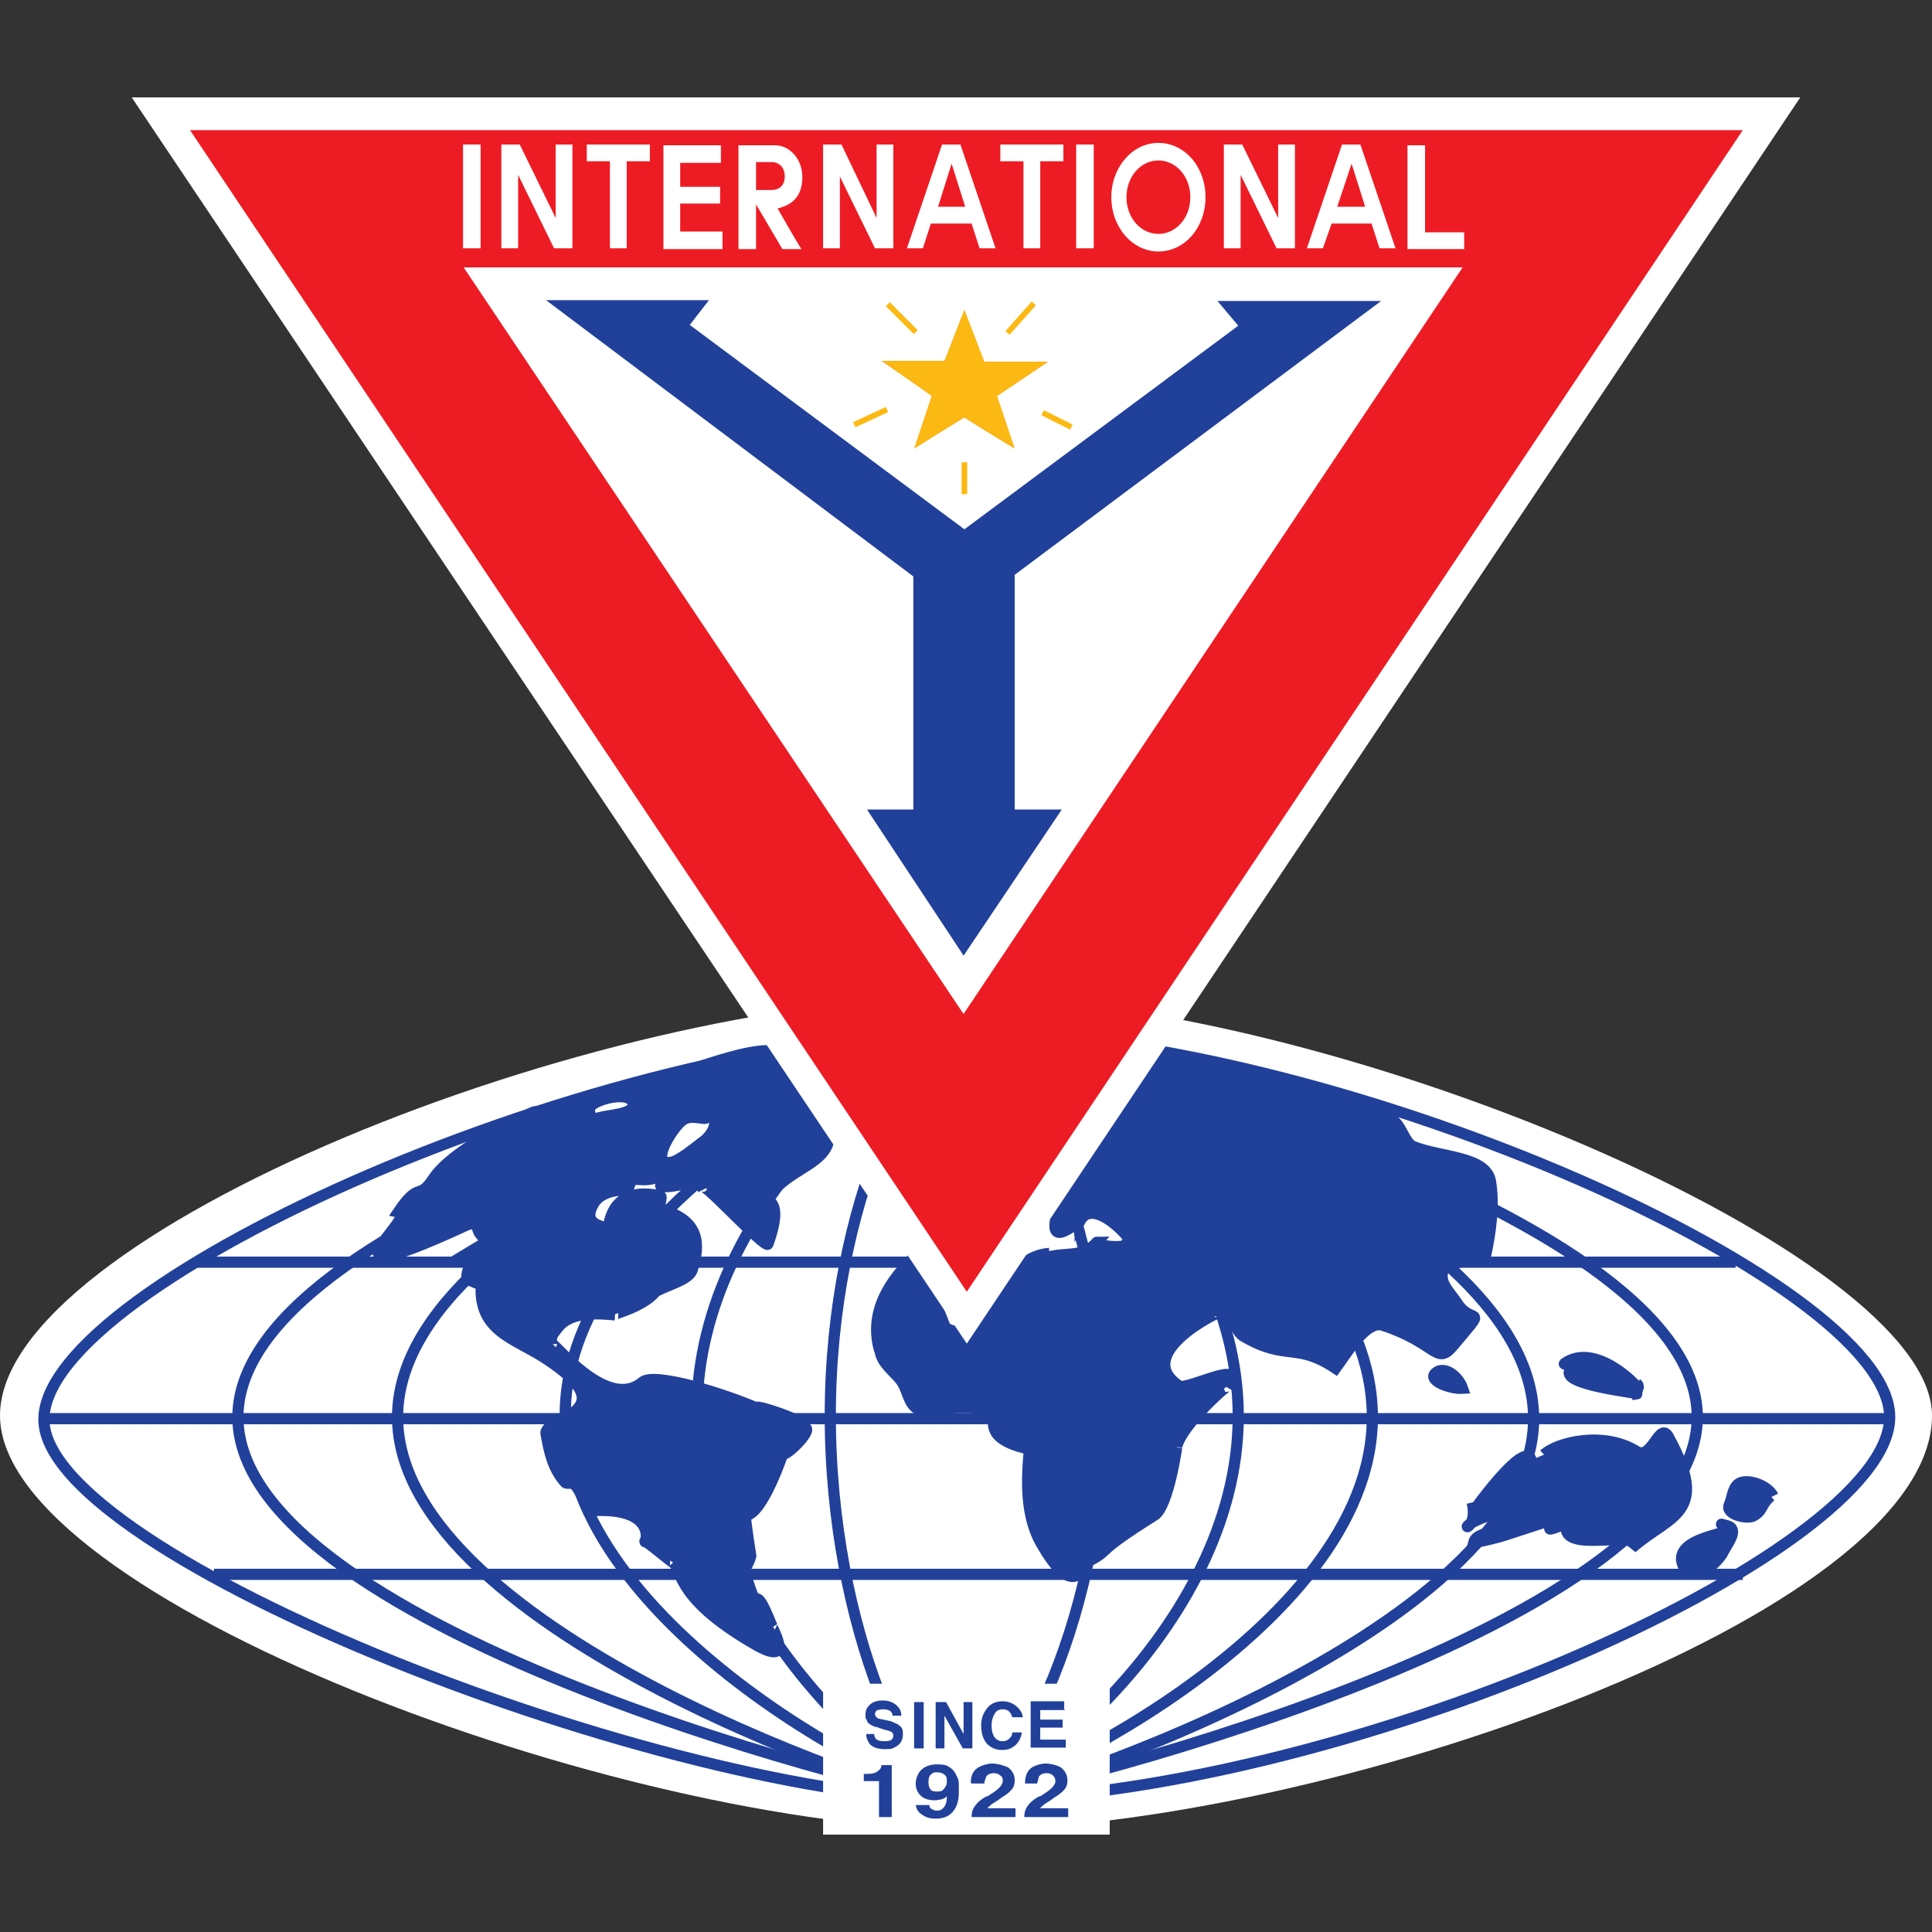
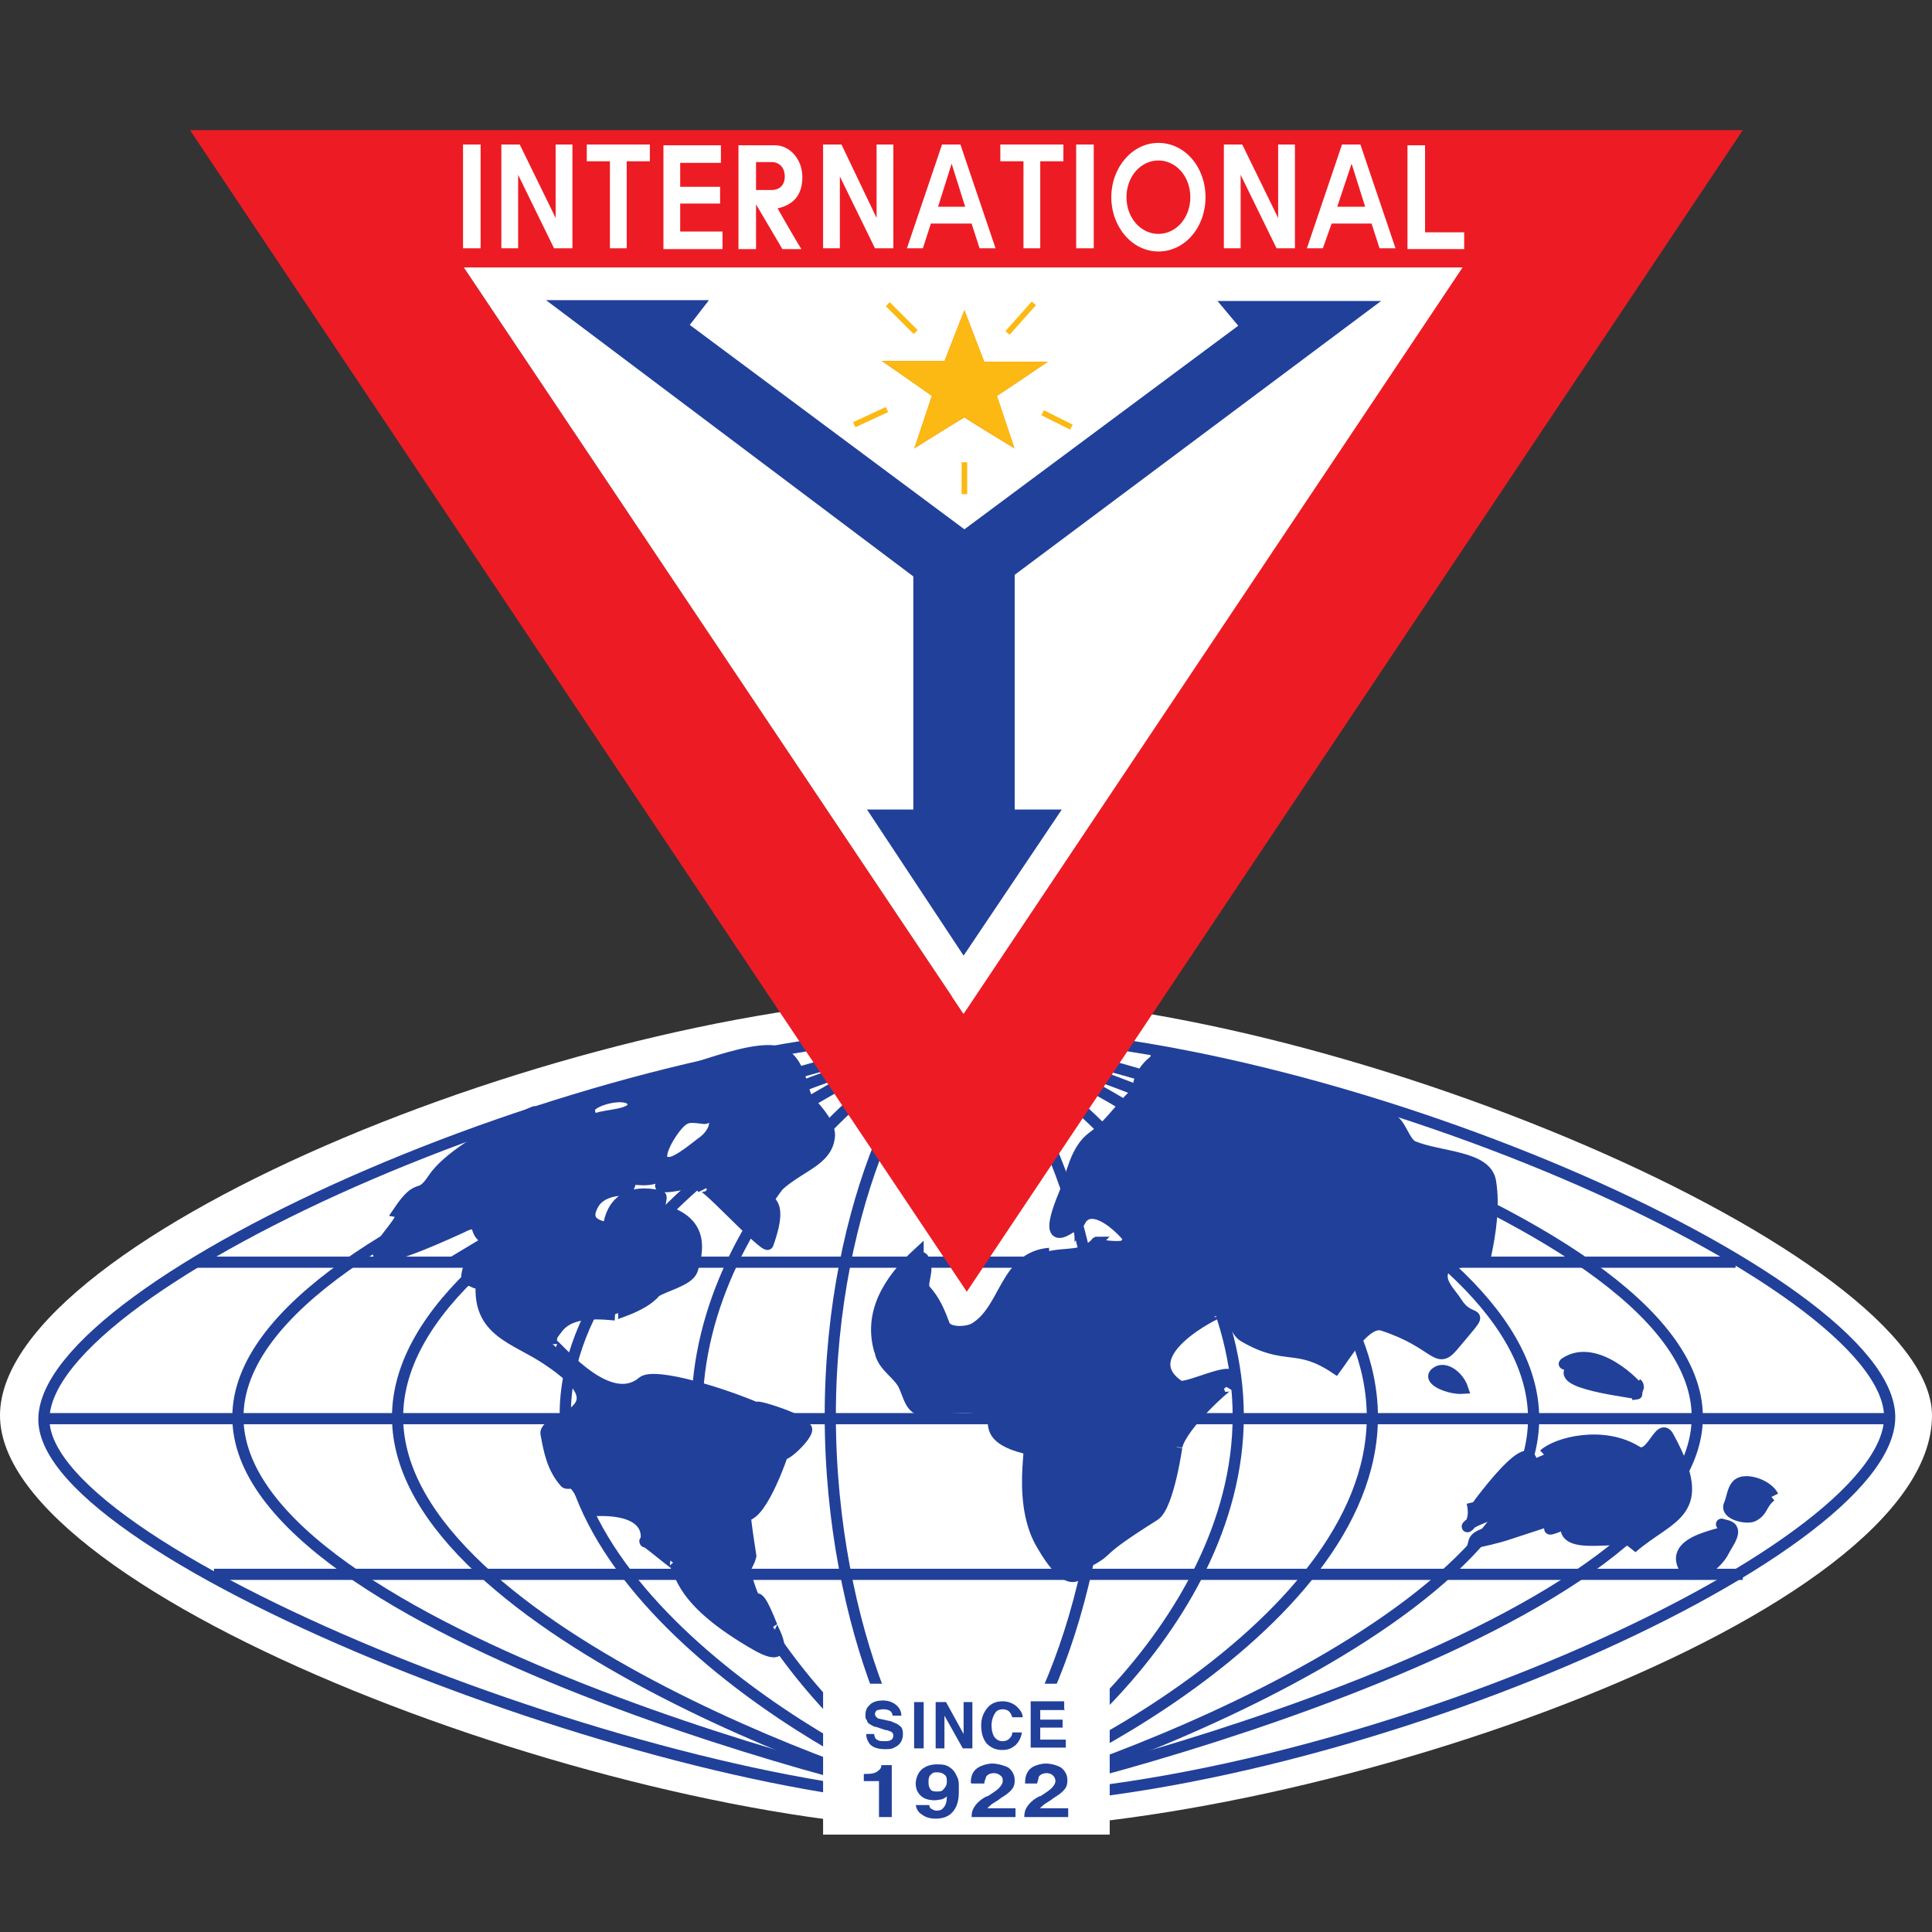
<svg xmlns="http://www.w3.org/2000/svg" id="Layer_2" data-name="Layer 2" version="1.1" viewBox="0 0 242 242">
  <rect x="0" y="0" width="242" height="242" fill="#333333" stroke="none" />
  <defs>
    <style>
      .cls-1 {
        fill: #fcaf17;
      }

      .cls-1, .cls-2, .cls-3, .cls-4 {
        stroke-width: 0px;
      }

      .cls-5, .cls-6, .cls-7, .cls-8 {
        stroke: #21409a;
      }

      .cls-5, .cls-6, .cls-8 {
        stroke-width: 1.4px;
      }

      .cls-5, .cls-7, .cls-4 {
        fill: #fff;
      }

      .cls-2 {
        fill: #ed1c24;
      }

      .cls-6, .cls-9 {
        fill: none;
      }

      .cls-7 {
        stroke-width: 1.8px;
      }

      .cls-8, .cls-3 {
        fill: #21409a;
      }

      .cls-9 {
        stroke-width: .7px;
      }

      .cls-9, .cls-10 {
        stroke: #fdb913;
      }

      .cls-10 {
        fill: #fdb913;
        stroke-width: 1.4px;
      }
    </style>
  </defs>
  <g id="Layer_1-2" data-name="Layer 1-2">
    <g>
      <g>
        <path class="cls-4" d="M242,177.3c0,25-76.8,51.9-120.6,51.9S0,200,0,177.3s74.5-52.5,120.6-52.5,121.4,32.3,121.4,52.5h0Z" />
        <g>
          <g>
            <g>
              <path class="cls-5" d="M121.1,225.5c-37.4,0-115.6-30.5-115.6-47.7s70.3-48.5,115.6-48.5,115.6,31,115.6,48.2-69.5,48-115.6,48h0Z" />
              <path class="cls-5" d="M120.6,225.6c5.5,0,92-21.1,92-48.1s-86.2-48.1-91.7-48.1-91.1,21.1-91.1,48.1,85.3,48.1,90.7,48.1h0Z" />
              <path class="cls-5" d="M120.5,226.1c5.5,0,71.6-21.4,71.6-48.4s-65.8-47.8-71.3-47.8-71,20.6-71,47.6,65.2,48.6,70.7,48.6h0Z" />
              <path class="cls-5" d="M120.3,225.6c5.5,0,51.6-21.1,51.6-48.1s-45.8-48.1-51.3-48.1-49.8,20.8-49.8,47.8,44,48.4,49.4,48.4Z" />
              <path class="cls-5" d="M120.3,225.8c5.5,0,34.8-21.4,34.8-48.4s-29-47.8-34.5-47.8-33.3,20.3-33.3,47.3,27.5,48.9,33,48.9h0Z" />
              <path class="cls-5" d="M120.5,129.7c-5.5,0-16.5,20.6-16.5,47.6s10.7,48.6,16.2,48.6,18-21.6,18-48.6-12.2-47.6-17.7-47.6" />
            </g>
            <line class="cls-6" x1="24.7" y1="158.1" x2="217.4" y2="158.1" />
            <line class="cls-6" x1="5.8" y1="177.7" x2="236.3" y2="177.7" />
            <line class="cls-6" x1="26.8" y1="197.2" x2="218.3" y2="197.2" />
          </g>
          <g>
            <path class="cls-8" d="M64.3,140.4c8.7-3.6-6.5,2-10,7.2-1.9,2.9-1.7.2-4.4,4.2,2.7.5-11.5,10.8,7.8,2,.6-.3,1.9-1,2.1,0,.6,2.4,3.2.5-1.6,3.4,2.1,0,0,1.3.3,3.2.6-.2,1.1.6,1.8.3-.5,6.1,4.2,6.9,8.1,9.5,10.4,6.8-.4,7.3,0,9.4.4,2.2.8,4.3,2.4,6.1.2.2.8,0,1,.1,1,.8,1.8,3.5,3,3.4,7.7-.2,6,4.4,6,3.9-.4-.6,4.5,3.6,3.6,2.6,1,1.3.6,4.8,10.4,10.4,5,2.8,1.6-2.7,1.9-2.4-2.7-6.8-1.4-.2-3.3-6.5-.3-.9.7-1.6.6-2.5.3,1.7-.8-4.9-.6-4.9,2.1,0,4.8-8.1,4.6-7.6.8,0,4.1-3.4,2.7-3.4.7-.9-8.8-3.7-4.9-2-5.1-2.3-13.8-4.9-15.3-3.7-4.6,3.9-11.5-5.6-11.4-4.7-.1-1,0-1.1.7-2,1.4-1.9,4.1-2,7.2-1.7-.7,0,3.5-.9,5.1-2.9,1.3-.8,4.1-1.4,4.6-2.7,1.1-3.4.8-6.2-3.6-7.5-.9-.3,0-1.7-.4-1.8-4-.9-6.1.8-6.5,4-2.8-.4-2.6-1.8-1.8-3.1.6-1,2.1-1.7,3.9-1.6.3,0,.8-.8.6-1.4,1,0,2.1.2,3-.1.3,0,.6-.7.9-.6.9.4-.3,1.5,0,1.6,1.8.3,4.5-1.2,5.3.4-1.3-2.5,8,7.8,8.1,6.8,2.4-6.7-1.3-4.5.7-6.7,2.8-3,6.8-3.5,7-6.9,0-1.3-1.2-2.8-2.4-4.1-.7-.8-.7-1.3-1-2.2-.4-1.3-.8-2.8-2.2-3.8-2.8-2-13,2.6-18.2,4-4.9,1.3-10.6,2.3-15.9,4.5h0Z" />
            <path class="cls-5" d="M88.3,140.1c-1.8-.2-2.4-.4-3.5.9-1.2,1.4-3.2,4.9-.8,4.6,1-.1,3.4-2.1,3.8-2.4,1.2-.8,2.2-2.2,1.5-3.6,0-.1-.7.5-1.1.5h0Z" />
            <path class="cls-7" d="M74.1,138.2c-1,.7-.2,2.4.7,2.1,1.2-.5,4.7-.4,4.7-1.9,0-2-4.1-1.2-5.4-.2Z" />
            <path class="cls-8" d="M144.2,131.9c10.2,2.4,20.6,3.7,30.1,8.3,1.2.6,1.6,2.9,2.7,3.4,3.4,1.4,9.2,1.2,9.7,4.4.5,3,0,6.4-.6,9.2-.2.9-4.6.6-5.2,1.7-.9,1.6.7,2.9,1.6,4.3,1.9,3,4.1-.1-.6,5.5-2,2.3-2-.5-8.7-2.7-2.1-.7-4.7,3.8-5.9,5.4-4.9-3.3-6.2-.9-11.5-4-2.1-1.2-2-8.2-4.7-8.5-.2,2.5.3,3.4,1.6,5.5-.1-.1-11,5.2-5,9.2,1,.6,8.7-3.6,6,.1.2-.4-5.7,4.8-6.3,7.5.1-.6-1,7.5-2.8,8.6-7.8,4.9-5.2,4.1-8.1,5.7,0-10,1,10.2-6.1-2.2-3.4-6-.3-15-2-11.9-8.8-2.3,2.2-6.2-12.6-4.8-1.8.2-2-2.1-2.7-3.3-.8-1.4-2.8-2.4-2.9-4.4v.3c-1.4-4.7,1.1-8.8,4.8-12.2v.8c.2-.2.4-.4.6-.2,1,1.4-.4,3.2.3,4,1.2,1.3,1.8,2.8,2.4,4.4.5,1.1,3.1.9,3.9.3,3.8-2.4,3.7-8.8,9.2-9.3-.7,0-.1.4-.3.5,2.6-.7,4.5.1,6.3-1.9-.3,0,.6,1.3.3.2-.6.2,5.3,1,3.1-.8,2.9,2.5-3.5-5.7-5.5-2.1,0-.2-5.5,5.1-2-3.3,1-2.5,1.4-5.6,3.6-7.2,2.5-1.8,3.7-4.2,5.9-5.9h-.3c.2-2,1.5-3.6,3.6-4.5" />
            <path class="cls-8" d="M179.8,172c1.1-1,2.9.4,3.4,1.9-1.6.1-4.4-1-3.4-1.9Z" />
            <path class="cls-8" d="M205.3,174.1c-.2-.6-5.4-5.9-9.2-3.4-.8.5,1.7-.4.6.9-1.5,1.9,9.1,2.9,8.3,3-.1-.4.5-.9,0-1.3" />
            <path class="cls-8" d="M191.8,182.9c-.9-3.2-9.9,10.2-6.3,5.1-.5.8,4.4,1.3,3.9,1-9.4,2.3-3.9,3.9-5-.8.1.4,2.7,1.8,3,2.3,1.2,1.8-2.4,1.1-2.8,2.7.6,0,3.3-.7,3.9-.9,17.7-5.8,4.6-1.5,5.7-1-.6.8,2.1-.8,2-.2-.6,3.7,9.6.2,8.2,2.8,4.8-4.2,9.9-4.2,4.6-13.9-1.1-2.1-2.1,3-4,1.8-4.2-2.6-10-1.1-11.6.4" />
            <path class="cls-8" d="M222.1,187.4c-.7-1.4-3.4-2.3-4.4-1.5-.7.6-.7,1.7-1.1,2.6-.5,1.2,2.2,1.8,3,1.4,1.3-.7.9-1.4,2.2-2.5" />
            <path class="cls-8" d="M216.4,191.2c2.6.9-8.1,1-5.3,5.4,1.1,1.7,4.1-.8,4.8-2.3.5-1,2-2.8.4-3.2-1.5-.4,0,0,0,0h0Z" />
          </g>
          <g>
            <rect class="cls-4" x="103.1" y="210.9" width="35.9" height="18.9" />
            <g>
              <path class="cls-3" d="M108.5,217.2c0,.5.2.9.4,1.2.4.5,1.1.7,2,.7s.9-.1,1.3-.3c.6-.3.9-.9.9-1.6s-.2-.9-.5-1.1c-.2-.2-.6-.3-1-.5l-1.4-.3c-.2,0-.3-.1-.4-.2-.1-.1-.2-.2-.2-.4s.1-.4.3-.5c.2,0,.4-.1.7-.1.5,0,.8.1,1,.3.1.1.2.3.2.5h1.1c0-.5-.2-.9-.5-1.2-.4-.4-1-.7-1.8-.7s-1.4.2-1.8.7c-.3.3-.4.7-.4,1.1,0,.3,0,.5.2.7,0,.2.2.4.4.5.2.1.3.2.6.3.2,0,.4.1.7.2l.6.2c.3,0,.6.2.7.2.2.1.3.3.3.5s-.1.5-.4.6c-.2.1-.5.1-.8.1-.5,0-.8-.1-1-.3-.1-.1-.2-.4-.2-.6h-1.2Z" />
              <path class="cls-3" d="M115.7,213.2h-1.2v5.8h1.2v-5.8Z" />
              <path class="cls-3" d="M120.7,213.2h1.1v5.8h-1.2l-2.3-4.1h0v4.1h-1.1v-5.8h1.3l2.2,4h0v-4Z" />
              <path class="cls-3" d="M128.1,215.1c0-.5-.3-.9-.7-1.3-.4-.4-1.1-.7-1.8-.7s-1.4.2-1.9.8c-.5.6-.8,1.3-.8,2.2s.2,1.7.7,2.3c.5.5,1.1.8,1.9.8s1.2-.2,1.7-.6c.4-.4.7-.9.8-1.6h-1.2c0,.4-.2.6-.4.8-.2.2-.5.3-.8.3-.5,0-.8-.2-1.1-.6-.2-.4-.3-.8-.3-1.4s.2-1.2.5-1.6c.2-.3.6-.4.9-.4s.7.1.9.4c.1.1.2.3.3.6h1.2Z" />
              <path class="cls-3" d="M133.4,214.2h-3.1v1.2h2.8v1h-2.8v1.5h3.2v1h-4.4v-5.8h4.2v1h0Z" />
              <path class="cls-3" d="M108.3,222.2h.2c.7,0,1.2-.1,1.5-.4.3-.2.4-.4.4-.7h1.3v6.5h-1.6v-4.5h-1.9v-.9Z" />
              <path class="cls-3" d="M116.4,226.1c0,.2.1.4.3.5.2.1.4.2.6.2.4,0,.7-.1.9-.4.3-.3.4-.8.4-1.4h0c-.2.2-.4.3-.7.4-.2,0-.5.1-.8.1-.8,0-1.4-.2-1.8-.6-.4-.4-.6-.9-.6-1.5s.3-1.4.8-1.8c.5-.4,1.1-.6,1.9-.6s1.2.1,1.6.4c.3.2.6.5.8,1,.2.3.3.7.3,1.1,0,.3,0,.6,0,1,0,1.2-.3,2-.9,2.6-.5.5-1.2.7-2,.7s-1.3-.2-1.7-.5c-.5-.3-.7-.7-.8-1.2h1.6,0ZM116.6,224.2c.2.2.5.2.8.2s.6,0,.8-.3c.2-.2.4-.5.4-.9s0-.7-.3-.9c-.2-.2-.5-.3-.9-.3s-.5,0-.7.2c-.3.2-.4.5-.4,1s.1.8.4,1.1h0Z" />
              <path class="cls-3" d="M121.6,223.3c0-.9.3-1.6,1.1-2,.4-.2,1-.4,1.6-.4s1.4.2,2,.5c.5.4.8.9.8,1.6s-.2,1-.6,1.4c-.2.2-.6.5-1.1.8l-.4.3c-.5.3-.8.5-.9.6-.2.2-.4.3-.4.4h3.5v1.1h-5.5c0-.5.1-.9.3-1.2.3-.5.8-1,1.6-1.4h.1c.8-.5,1.2-.8,1.4-1,.3-.3.5-.6.5-.9s0-.5-.3-.7c-.2-.2-.5-.3-.8-.3s-.8.1-1,.5c0,.2-.2.4-.2.8h-1.6Z" />
              <path class="cls-3" d="M128.4,223.3c0-.9.3-1.6,1-2,.4-.2,1-.4,1.6-.4s1.4.2,1.9.5c.5.4.8.9.8,1.6s-.2,1-.6,1.4c-.2.2-.6.5-1.1.8l-.4.3c-.5.3-.8.5-.9.6-.2.2-.4.3-.4.4h3.5v1.1h-5.5c0-.5.1-.9.3-1.2.3-.5.8-1,1.6-1.4h.1c.8-.5,1.2-.8,1.4-1,.3-.3.5-.6.5-.9s-.1-.5-.3-.7c-.2-.2-.5-.3-.8-.3s-.8.1-1,.5c0,.2-.1.4-.2.8h-1.5,0Z" />
            </g>
          </g>
        </g>
      </g>
      <g>
        <g>
-           <polygon class="cls-4" points="16.5 12.2 121.1 168.3 225.5 12.2 16.5 12.2" />
          <g>
            <path class="cls-2" d="M23.8,16.3l97.3,145.5L218.3,16.3H23.8ZM120.7,127L58.1,33.5h125s-62.5,93.5-62.5,93.5Z" />
            <polygon class="cls-4" points="58.1 33.5 120.7 127 183.2 33.5 58.1 33.5" />
          </g>
        </g>
        <g>
          <g>
            <line class="cls-9" x1="120.8" y1="61.9" x2="120.8" y2="57.9" />
            <line class="cls-9" x1="111.2" y1="38.1" x2="114.7" y2="41.6" />
            <line class="cls-9" x1="129.5" y1="38" x2="126.2" y2="41.7" />
            <line class="cls-9" x1="107" y1="53.2" x2="111.1" y2="51.3" />
            <path class="cls-1" d="M131.3,45.3h-8c-.3-.8-2.5-6.5-2.5-6.5,0,0-2.2,5.6-2.5,6.4h-7.9s5.5,3.8,6.3,4.4c-.3.9-2.2,6.6-2.2,6.6,0,0,5.6-3.5,6.3-3.9.7.5,6.3,3.9,6.3,3.9,0,0-1.9-5.7-2.2-6.6.8-.5,6.4-4.3,6.4-4.3h0Z" />
            <polygon class="cls-10" points="120.8 41 118.9 46 113 46 117.7 49.3 116 54.3 120.8 51.3 125.7 54.3 124 49.3 128.7 46.1 122.8 46.1 120.8 41" />
            <line class="cls-9" x1="130.6" y1="51.7" x2="134.2" y2="53.5" />
          </g>
          <polygon class="cls-3" points="68.4 37.6 88.8 37.6 86.4 40.7 120.8 66.3 155.1 40.8 152.5 37.7 173 37.7 127.1 72 127.1 101.4 133 101.4 120.7 119.7 108.6 101.4 114.4 101.4 114.4 72.2 68.4 37.6" />
        </g>
        <g>
          <path class="cls-4" d="M58,18.1h2.2v13h-2.2v-13Z" />
          <path class="cls-4" d="M64.9,21.9v9.2h-2.1v-13h2.3l4.5,9.2v-9.2h2.1v13h-2.3l-4.5-9.2h0Z" />
          <path class="cls-4" d="M78.5,31.1h-2.1v-10.9h-2.9v-2.1h7.9v2.1h-2.9v10.9h0Z" />
          <path class="cls-4" d="M83,18.2h7.3v2.2h-5.1v3h5v2.1h-5v3.5h5.3v2.2h-7.4s0-13,0-13Z" />
          <path class="cls-4" d="M100.4,31.2h-2.4l-3.3-5.6v5.6h-2.2v-13h4.6c1.7,0,3.4,1.6,3.4,4s-1.3,3.5-3.1,3.9c0,0,2.9,5.1,3,5.1ZM94.7,20.3v3.5h2c.7,0,1.6-.4,1.6-1.7s-.9-1.8-1.6-1.8h-2Z" />
          <path class="cls-4" d="M105.2,21.9v9.2h-2.1v-13h2.3l4.4,9.2v-9.2h2.1v13h-2.3l-4.5-9.2h0Z" />
          <path class="cls-4" d="M121.6,28h-5l-1,3.1h-2l4.4-13h2.3l4.4,13h-2s-1-3.1-1-3.1ZM117.4,25.9h3.5l-1.7-5.4-1.7,5.4Z" />
          <path class="cls-4" d="M130.3,31.1h-2.1v-10.9h-2.9v-2.1h7.9v2.1h-2.9v10.9h0Z" />
          <path class="cls-4" d="M134.8,18.1h2.2v13h-2.2v-13Z" />
          <path class="cls-4" d="M145.1,20.1c2.2,0,4,2,4,4.6s-1.8,4.6-4,4.6-4-2-4-4.6,1.8-4.6,4-4.6ZM145.1,31.5c3.3,0,5.9-3,5.9-6.8s-2.6-6.8-5.9-6.8-5.9,3.1-5.9,6.8,2.6,6.8,5.9,6.8Z" />
          <path class="cls-4" d="M155.4,21.9v9.2h-2.1v-13h2.3l4.5,9.2v-9.2h2.1v13h-2.3l-4.5-9.2h0Z" />
          <path class="cls-4" d="M169.3,20.5l1.7,5.4h-3.5l1.8-5.4h0ZM172.8,31.1h2l-4.4-13h-2.3l-4.4,13h2l1.1-3.1h5l1,3.1h0Z" />
          <path class="cls-4" d="M176.3,18.2h2.2v10.9h4.9v2.1h-7.1v-13h0Z" />
        </g>
      </g>
    </g>
  </g>
</svg>